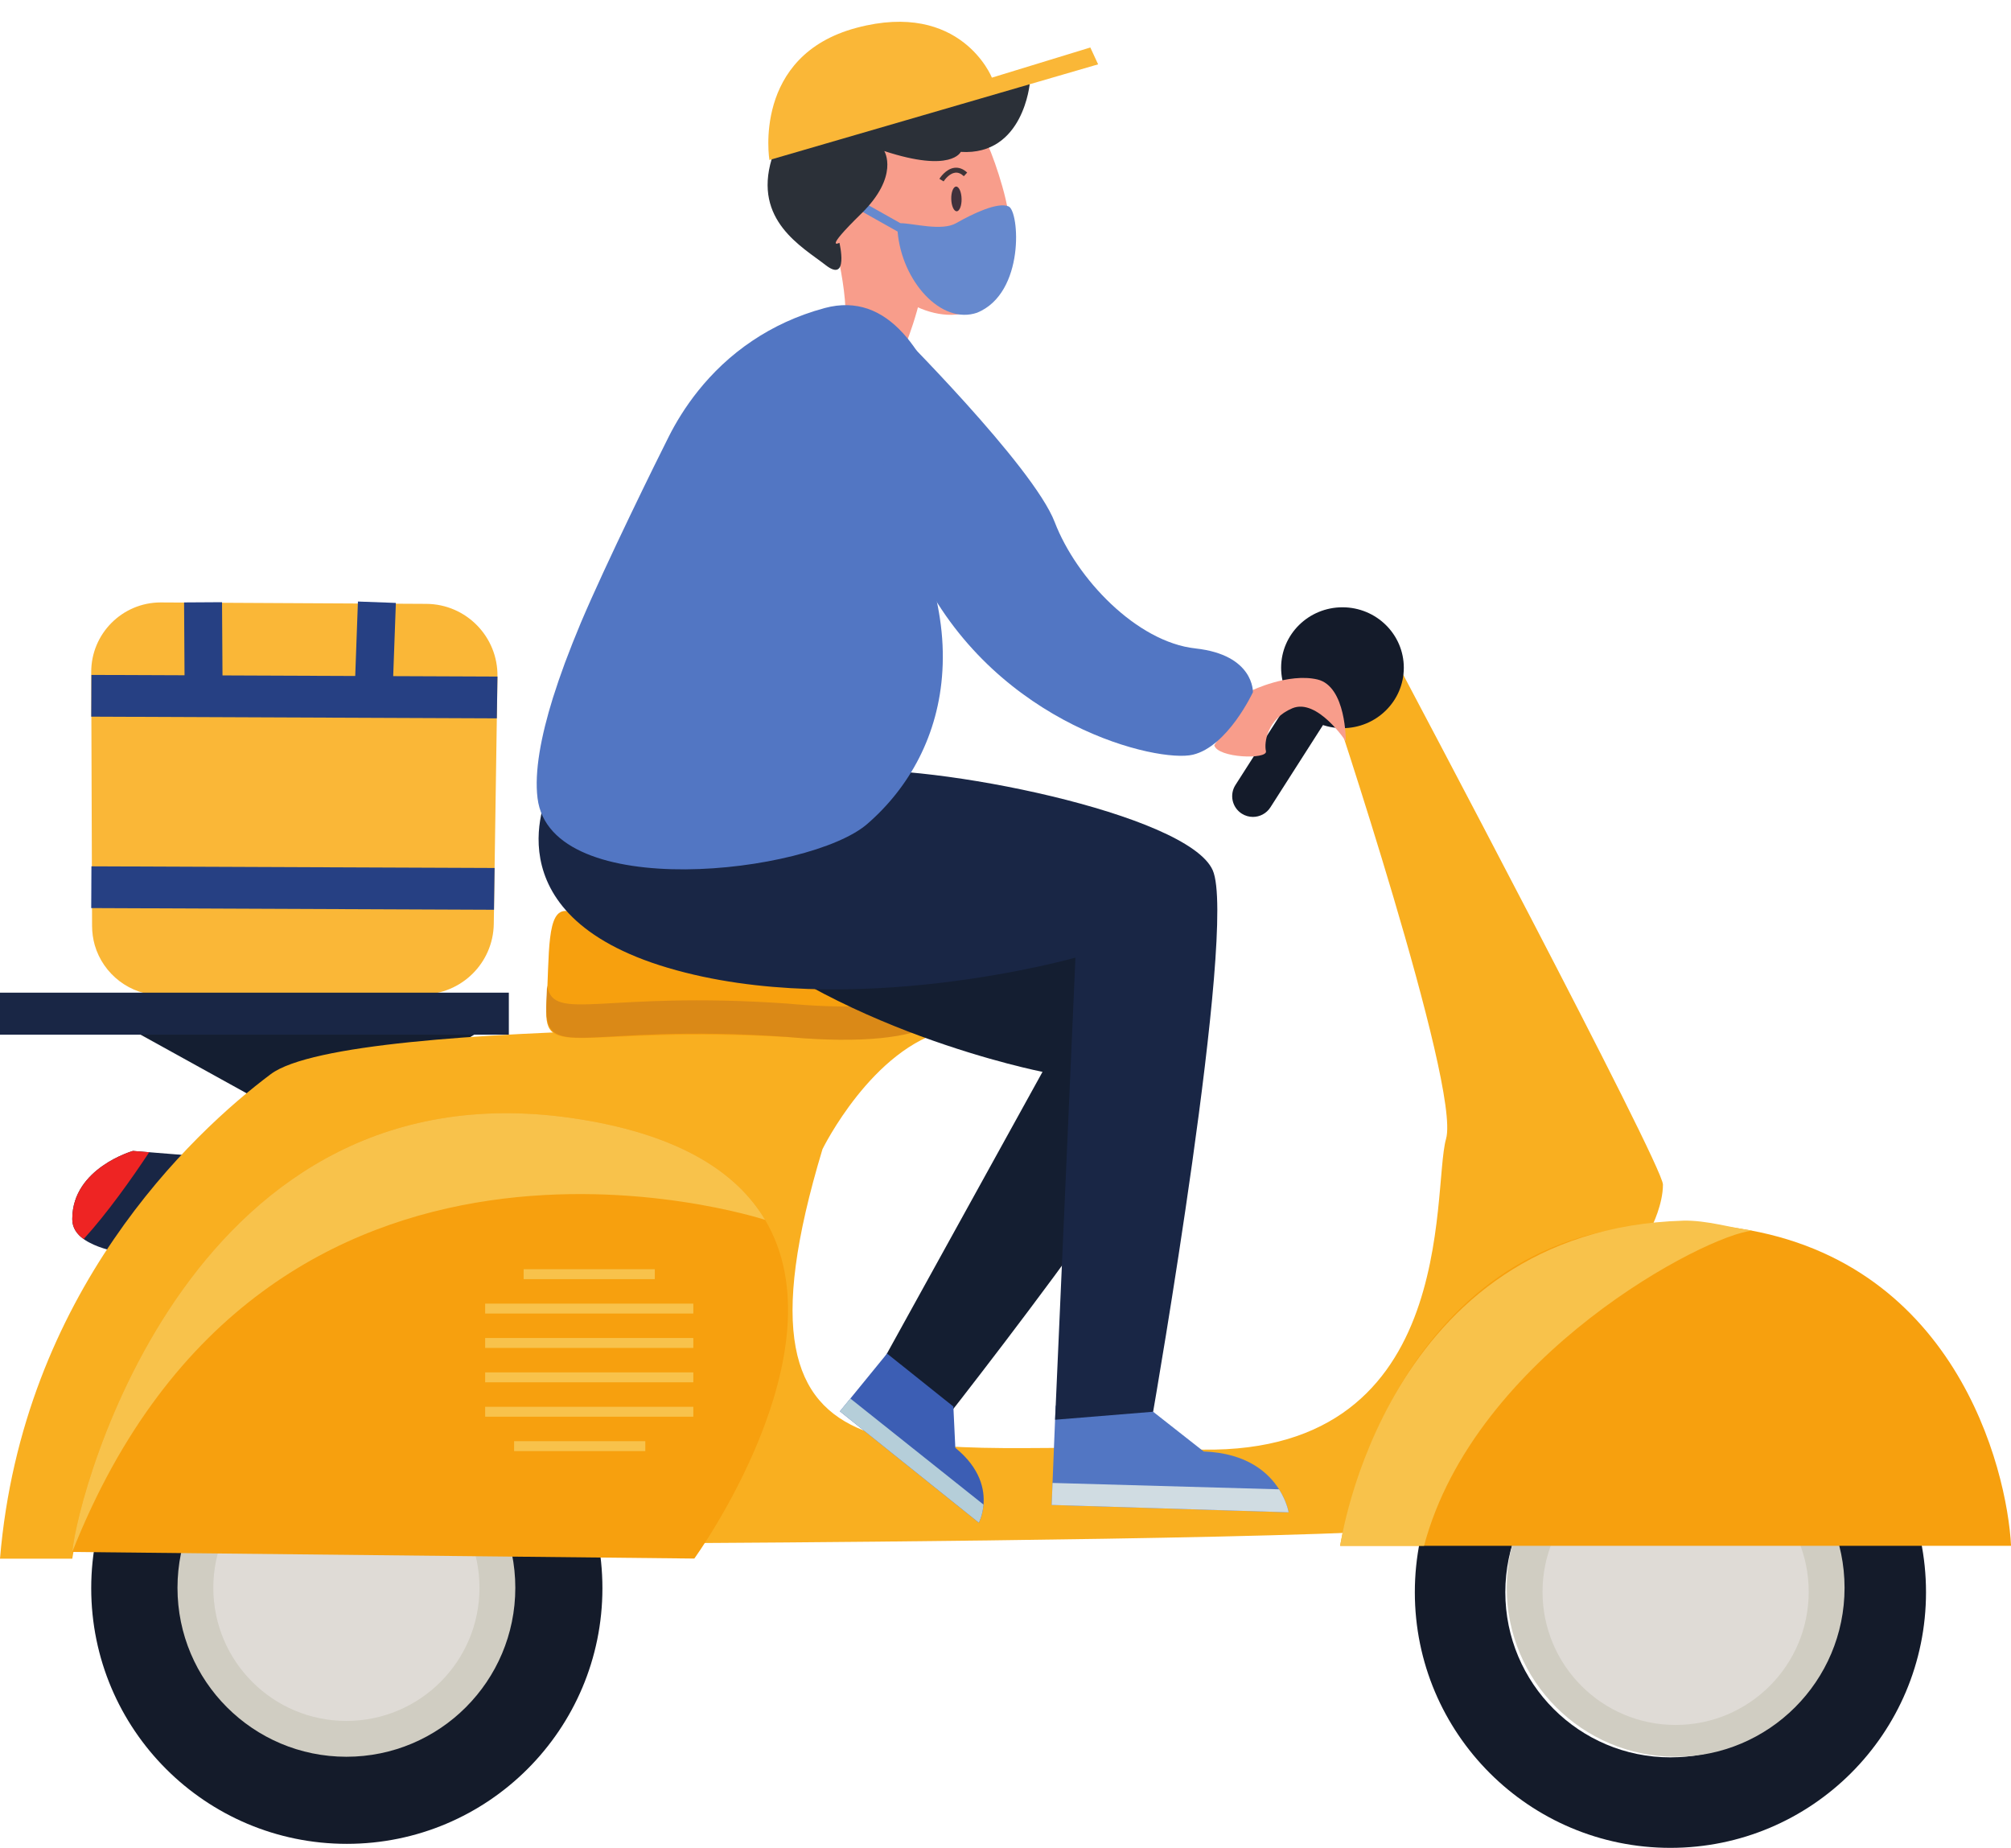
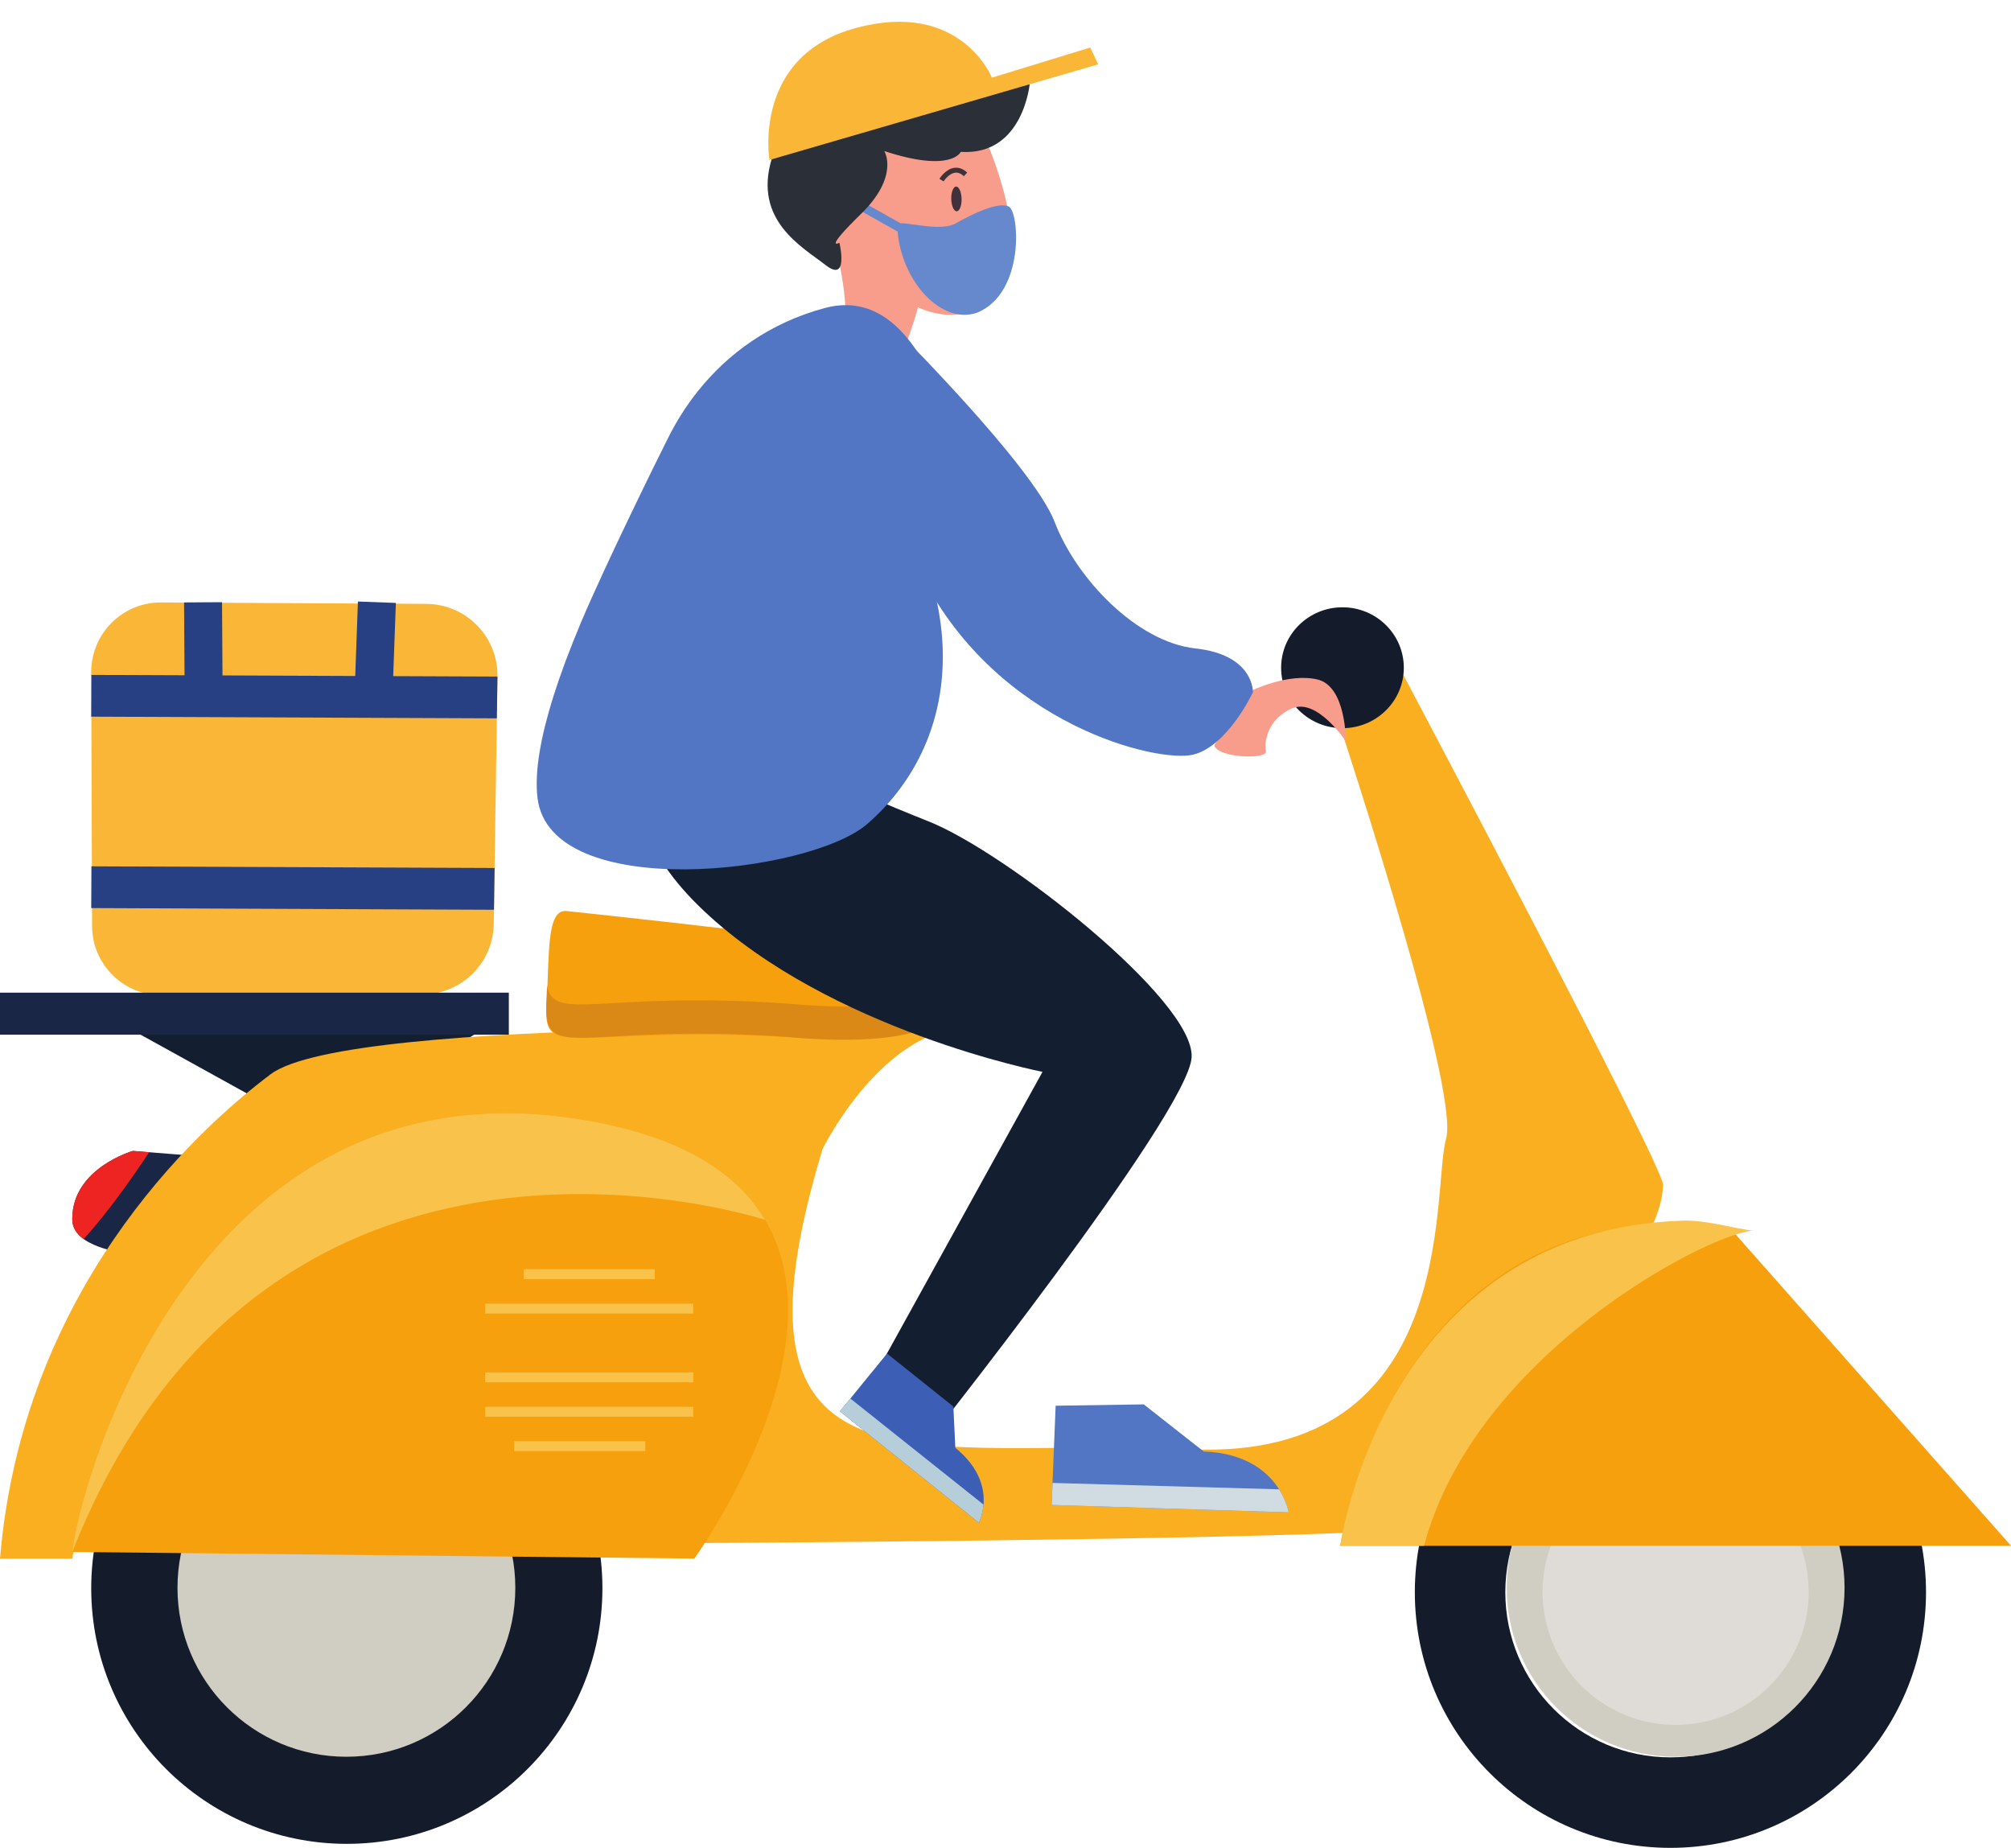
<svg xmlns="http://www.w3.org/2000/svg" height="373.3" preserveAspectRatio="xMidYMid meet" version="1.0" viewBox="0.0 -4.4 406.3 373.3" width="406.3" zoomAndPan="magnify">
  <defs>
    <clipPath id="a">
      <path d="M 18 264 L 122 264 L 122 368.879 L 18 368.879 Z M 18 264" />
    </clipPath>
    <clipPath id="b">
      <path d="M 285 265 L 390 265 L 390 368.879 L 285 368.879 Z M 285 265" />
    </clipPath>
    <clipPath id="c">
      <path d="M 270 242 L 406.309 242 L 406.309 308 L 270 308 Z M 270 242" />
    </clipPath>
  </defs>
  <g>
    <g>
      <path d="M 53.074 230.195 L 49.52 249.414 C 49.52 249.414 26.844 251.34 18.051 246.602 C 17.77 246.461 17.508 246.301 17.258 246.141 C 17.137 246.062 17.02 245.98 16.906 245.902 C 16.188 245.391 15.625 244.82 15.234 244.168 C 14.836 243.516 14.613 242.785 14.605 241.977 L 14.605 241.723 C 14.676 231.539 26.863 228.094 26.863 228.094 L 30.148 228.355 L 30.387 228.375 L 31.711 228.484 L 53.074 230.195" fill="#192645" />
    </g>
    <g>
      <path d="M 20.73 200.371 L 63.699 224.121 L 101.254 201.293 Z M 20.73 200.371" fill="#141e31" />
    </g>
    <g>
      <path d="M 86.133 117.586 C 94.176 117.629 100.633 124.227 100.508 132.27 L 100.379 140.711 L 99.926 170.938 L 99.805 179.379 L 99.762 182.258 C 99.637 190.133 93.23 196.457 85.355 196.484 L 32.684 196.656 C 26.273 196.676 20.844 192.391 19.141 186.52 C 18.801 185.301 18.609 184.008 18.602 182.664 L 18.59 179.039 L 18.59 178.059 L 18.562 170.605 L 18.461 140.371 L 18.453 136.164 L 18.453 135.742 L 18.43 131.379 C 18.41 123.625 24.68 117.324 32.422 117.297 L 86.133 117.586" fill="#fab737" />
    </g>
    <g>
      <path d="M 100.508 132.27 L 100.457 135.582 L 100.379 140.711 L 18.461 140.371 L 18.43 140.371 L 18.453 136.164 L 18.453 135.742 L 18.473 131.938 L 100.508 132.27" fill="#264083" />
    </g>
    <g>
      <path d="M 99.926 170.938 L 99.805 179.379 L 18.59 179.039 L 18.43 179.039 L 18.453 174.832 L 18.453 174.41 L 18.473 170.605 L 18.562 170.605 L 99.926 170.938" fill="#264083" />
    </g>
    <g>
      <path d="M 44.953 132.184 L 37.285 132.23 L 37.191 117.293 L 44.859 117.246 L 44.953 132.184" fill="#264083" />
    </g>
    <g>
      <path d="M 79.422 132.734 L 71.758 132.453 L 72.316 117.113 L 79.98 117.395 L 79.422 132.734" fill="#264083" />
    </g>
    <g>
      <path d="M 191.621 203.633 C 191.621 203.633 70.742 200.582 54.715 212.578 C 38.684 224.578 4.488 256.785 0 310.461 L 14.605 310.461 C 14.605 310.461 29.066 215.105 111.137 222.684 C 193.211 230.262 141.273 307.305 141.273 307.305 C 141.273 307.305 249.707 306.742 281.516 304.777 C 281.516 304.777 301.066 250.238 333.766 243.293 C 333.766 243.293 335.98 238.891 335.98 234.895 C 335.98 230.895 282.762 130.484 282.762 130.484 L 268.656 135.961 C 268.656 135.961 295.156 215.105 292.164 225.633 C 289.176 236.156 295.156 290.887 240.445 288.359 C 185.73 285.832 144.051 300.988 166.176 227.734 C 166.176 227.734 176.23 207.211 191.621 203.633" fill="#f9af20" />
    </g>
    <g>
      <path d="M 114.539 179.641 C 114.539 179.641 180.52 186.562 188.52 189.215 C 196.516 191.863 201.379 208.32 159.742 205.137 C 117.055 202.688 109.762 209.977 110.402 199.043 C 111.039 188.109 110.363 179.137 114.539 179.641" fill="#f7a00e" />
    </g>
    <g>
      <path d="M 158.957 198.32 C 121.719 195.727 111.852 202.277 110.527 194.691 C 110.492 195.699 110.449 196.727 110.398 197.773 C 109.77 210.844 116.949 202.129 158.957 205.059 C 190.012 207.941 196.199 199.574 193.258 192.895 C 191.883 196.969 180.508 200.324 158.957 198.32" fill="#da8917" />
    </g>
    <g>
      <path d="M 102.805 204.613 L 0 204.613 L 0 196.125 L 102.805 196.125 L 102.805 204.613" fill="#192645" />
    </g>
    <g clip-path="url(#a)">
      <path d="M 103.426 316.43 C 103.426 298.008 88.492 283.074 70.07 283.074 C 51.648 283.074 36.715 298.008 36.715 316.43 C 36.715 334.852 51.648 349.785 70.07 349.785 C 88.492 349.785 103.426 334.852 103.426 316.43 Z M 70.07 264.789 C 98.59 264.789 121.711 287.91 121.711 316.43 C 121.711 344.949 98.59 368.07 70.07 368.07 C 41.551 368.07 18.43 344.949 18.43 316.43 C 18.43 287.91 41.551 264.789 70.07 264.789" fill="#141b2a" />
    </g>
    <g>
      <path d="M 104.113 316.348 C 104.113 335.195 88.836 350.477 69.984 350.477 C 51.137 350.477 35.859 335.195 35.859 316.348 C 35.859 297.5 51.137 282.223 69.984 282.223 C 88.836 282.223 104.113 297.5 104.113 316.348" fill="#d0cdc2" />
    </g>
    <g>
-       <path d="M 96.875 316.348 C 96.875 331.199 84.836 343.238 69.984 343.238 C 55.137 343.238 43.098 331.199 43.098 316.348 C 43.098 301.5 55.137 289.461 69.984 289.461 C 84.836 289.461 96.875 301.5 96.875 316.348" fill="#dfdbd6" />
-     </g>
+       </g>
    <g>
      <path d="M 140.277 310.438 L 14.602 309.105 C 15.746 296.828 38.828 209.121 117.203 221.707 C 137.609 224.988 148.949 232.57 154.57 242 C 154.57 242.008 154.578 242.016 154.578 242.023 C 170.508 268.809 140.277 310.438 140.277 310.438" fill="#f7a00e" />
    </g>
    <g>
      <path d="M 154.57 242 L 154.57 242.016 C 153.336 241.613 53.965 209.652 14.602 309.105 C 15.746 296.828 38.828 209.121 117.203 221.707 C 137.609 224.988 148.949 232.57 154.57 242" fill="#f8c24b" />
    </g>
    <g>
      <path d="M 132.297 253.996 L 105.797 253.996 L 105.797 251.992 L 132.297 251.992 L 132.297 253.996" fill="#f8c24b" />
    </g>
    <g>
      <path d="M 130.375 288.73 L 103.871 288.73 L 103.871 286.727 L 130.375 286.727 L 130.375 288.73" fill="#f8c24b" />
    </g>
    <g>
      <path d="M 140.074 260.941 L 98.02 260.941 L 98.02 258.941 L 140.074 258.941 L 140.074 260.941" fill="#f8c24b" />
    </g>
    <g>
-       <path d="M 140.074 267.891 L 98.02 267.891 L 98.02 265.887 L 140.074 265.887 L 140.074 267.891" fill="#f8c24b" />
-     </g>
+       </g>
    <g>
      <path d="M 140.074 274.836 L 98.02 274.836 L 98.02 272.832 L 140.074 272.832 L 140.074 274.836" fill="#f8c24b" />
    </g>
    <g>
      <path d="M 140.074 281.781 L 98.02 281.781 L 98.02 279.781 L 140.074 279.781 L 140.074 281.781" fill="#f8c24b" />
    </g>
    <g>
      <path d="M 30.148 228.355 C 26.594 233.723 21.676 240.66 16.906 245.902 C 16.188 245.391 15.625 244.82 15.234 244.168 C 14.836 243.516 14.613 242.785 14.605 241.977 L 14.605 241.723 C 14.676 231.539 26.863 228.094 26.863 228.094 L 30.148 228.355" fill="#ee2423" />
    </g>
    <g>
-       <path d="M 253.137 160.621 C 252.363 160.621 251.582 160.406 250.883 159.961 C 248.934 158.715 248.363 156.125 249.609 154.176 L 270.461 121.559 C 271.707 119.605 274.297 119.035 276.246 120.285 C 278.195 121.527 278.766 124.121 277.52 126.07 L 256.672 158.688 C 255.871 159.938 254.516 160.621 253.137 160.621" fill="#141b2a" />
-     </g>
+       </g>
    <g>
      <path d="M 283.625 130.484 C 283.625 137.23 278.074 142.695 271.23 142.695 C 264.383 142.695 258.836 137.23 258.836 130.484 C 258.836 123.742 264.383 118.277 271.23 118.277 C 278.074 118.277 283.625 123.742 283.625 130.484" fill="#141b2a" />
    </g>
    <g clip-path="url(#b)">
      <path d="M 370.844 317.242 C 370.844 298.82 355.91 283.887 337.488 283.887 C 319.066 283.887 304.133 298.82 304.133 317.242 C 304.133 335.664 319.066 350.598 337.488 350.598 C 355.91 350.598 370.844 335.664 370.844 317.242 Z M 337.488 265.602 C 366.008 265.602 389.129 288.723 389.129 317.242 C 389.129 345.762 366.008 368.879 337.488 368.879 C 308.969 368.879 285.852 345.762 285.852 317.242 C 285.852 288.723 308.969 265.602 337.488 265.602" fill="#141b2a" />
    </g>
    <g>
      <path d="M 372.672 316.348 C 372.672 335.195 357.391 350.477 338.543 350.477 C 319.695 350.477 304.414 335.195 304.414 316.348 C 304.414 297.5 319.695 282.223 338.543 282.223 C 357.391 282.223 372.672 297.5 372.672 316.348" fill="#d0cdc2" />
    </g>
    <g>
      <path d="M 365.43 317.16 C 365.43 332.012 353.391 344.051 338.543 344.051 C 323.691 344.051 311.652 332.012 311.652 317.16 C 311.652 302.312 323.691 290.273 338.543 290.273 C 353.391 290.273 365.43 302.312 365.43 317.16" fill="#dfdbd6" />
    </g>
    <g clip-path="url(#c)">
-       <path d="M 406.312 307.863 L 270.77 307.863 C 270.77 307.863 280.516 244.164 336.773 242.863 C 341.238 242.762 345.43 242.977 349.352 243.477 C 394.918 249.176 405.5 292.195 406.312 307.863" fill="#f7a00e" />
+       <path d="M 406.312 307.863 L 270.77 307.863 C 270.77 307.863 280.516 244.164 336.773 242.863 C 341.238 242.762 345.43 242.977 349.352 243.477 " fill="#f7a00e" />
    </g>
    <g>
      <path d="M 354.055 244.199 C 344.742 244.992 297.988 269.316 287.711 307.863 L 270.77 307.863 C 270.77 307.863 279.699 243.969 340.109 242.18 C 344.809 242.07 349.926 243.664 354.055 244.199" fill="#f8c24b" />
    </g>
    <g>
      <path d="M 167.586 40.457 C 167.586 40.457 171.957 55.273 170.578 62.672 L 182.969 65.219 C 182.969 65.219 187.922 53.039 186.504 47.094 C 185.086 41.145 167.586 40.457 167.586 40.457" fill="#f89d8b" />
    </g>
    <g>
      <path d="M 202.5 33.234 C 206.629 47.672 203.301 57.035 194.711 58.922 C 186.121 60.809 174.453 52.895 171.625 40.008 C 168.797 27.121 175.875 14.141 184.465 12.254 C 193.059 10.367 198.871 20.547 202.5 33.234" fill="#f89d8b" />
    </g>
    <g>
      <path d="M 203.785 37.301 C 201.617 36.336 196.551 38.75 193.176 40.68 C 190.254 42.352 184.531 40.699 181.914 40.684 L 174.535 36.535 L 173.676 38.062 L 181.352 42.379 C 182.184 52.34 190.121 61.277 197.426 58.766 C 207.145 54.773 205.957 38.266 203.785 37.301" fill="#6689ce" />
    </g>
    <g>
      <path d="M 169.598 44.648 C 169.598 44.648 171.555 52.848 166.82 49.16 C 162.09 45.473 152.152 40.137 155.922 27.684 C 159.695 15.227 171.758 13.312 178.832 10.664 C 185.902 8.016 190.602 15.48 194.25 14.609 C 197.895 13.742 208.066 12.344 208.066 12.344 C 208.066 12.344 206.828 27.102 194.113 26.281 C 194.113 26.281 192.246 30.578 178.66 26.113 C 178.66 26.113 181.789 31.145 173.98 38.785 C 166.172 46.426 169.598 44.648 169.598 44.648" fill="#2b3038" />
    </g>
    <g>
      <path d="M 155.453 27.918 L 221.863 8.598 L 220.289 5.195 L 200.402 11.285 C 200.402 11.285 194.18 -4.414 173.051 1.219 C 151.914 6.848 155.453 27.918 155.453 27.918" fill="#fab737" />
    </g>
    <g>
      <path d="M 137.395 140.086 C 137.395 140.086 116.504 155.297 142.133 179.531 C 167.758 203.762 210.629 212.121 210.629 212.121 L 171.961 282.129 L 185.633 289.105 C 185.633 289.105 240.117 220.664 240.754 209.176 C 241.387 197.688 203.172 167.688 187.609 161.527 C 172.047 155.367 137.395 140.086 137.395 140.086" fill="#141e31" />
    </g>
    <g>
      <path d="M 194.277 35.758 C 194.312 37.137 193.871 38.266 193.297 38.277 C 192.719 38.293 192.227 37.188 192.191 35.809 C 192.156 34.434 192.598 33.305 193.176 33.289 C 193.75 33.277 194.246 34.383 194.277 35.758" fill="#41313c" />
    </g>
    <g>
      <path d="M 190.645 32.246 L 189.797 31.723 C 189.844 31.641 191.031 29.742 192.809 29.5 C 193.715 29.383 194.594 29.699 195.41 30.461 L 194.734 31.195 C 194.137 30.637 193.551 30.406 192.941 30.492 C 191.852 30.641 190.914 31.809 190.645 32.246" fill="#3e3438" />
    </g>
    <g>
      <path d="M 197.77 303.195 L 169.691 280.699 L 171.805 278.113 L 179.219 269.027 L 192.617 279.73 L 193.012 288.07 C 198.129 292.219 198.953 296.57 198.707 299.535 C 198.531 301.75 197.77 303.195 197.77 303.195" fill="#3c5eb4" />
    </g>
    <g>
      <path d="M 197.77 303.195 L 169.691 280.699 L 171.805 278.113 L 198.707 299.535 C 198.531 301.75 197.77 303.195 197.77 303.195" fill="#b5ced9" />
    </g>
    <g>
      <path d="M 260.352 301.098 L 212.477 299.609 L 212.652 295.164 L 213.281 279.566 L 231.082 279.293 L 243.191 288.809 C 251.953 289.133 256.312 293.105 258.422 296.453 C 260.008 298.957 260.352 301.098 260.352 301.098" fill="#5276c3" />
    </g>
    <g>
      <path d="M 260.352 301.098 L 212.477 299.609 L 212.652 295.164 L 258.422 296.453 C 260.008 298.957 260.352 301.098 260.352 301.098" fill="#d0dce2" />
    </g>
    <g>
      <path d="M 245.328 146.133 L 252.855 135.105 C 252.855 135.105 260.301 131.484 266.164 132.855 C 272.027 134.227 271.906 145.332 271.906 145.332 C 271.906 145.332 266.125 136.559 261.09 138.68 C 256.059 140.805 255.352 145.586 255.77 147.336 C 256.188 149.078 245.953 148.75 245.328 146.133" fill="#f89d8b" />
    </g>
    <g>
-       <path d="M 110.965 155.215 C 110.965 155.215 98.191 180.207 134.922 191.102 C 171.645 201.996 217.281 189.047 217.281 189.047 L 213.168 282.398 L 232.977 280.781 C 232.977 280.781 250.047 182.844 245.02 171.402 C 239.996 159.961 188.242 149.66 170.141 151.332 C 152.035 153.008 110.965 155.215 110.965 155.215" fill="#192645" />
-     </g>
+       </g>
    <g>
      <path d="M 198.312 116.734 L 187.91 112.762 C 188.359 113.715 188.723 114.699 188.965 115.715 C 189.352 117.332 189.656 118.926 189.891 120.492 C 190.453 124.176 190.605 127.719 190.402 131.098 C 189.656 144.07 183.703 154.711 175.199 162.062 C 163.547 172.152 111.199 178.129 108.602 156.816 C 107.941 151.469 109.305 144.32 111.703 136.598 C 112.438 134.281 113.25 131.902 114.133 129.516 C 115.137 126.824 116.219 124.113 117.34 121.43 C 122.395 109.477 132.871 88.23 135.117 83.801 C 136.5 81.051 138.441 77.809 141.066 74.531 C 143.887 71.016 147.504 67.438 152.098 64.379 C 156.145 61.672 160.941 59.363 166.613 57.828 C 173.102 56.082 178.281 58.359 182.414 62.879 C 184.473 65.105 186.262 67.895 187.824 71.02 C 196.652 88.59 198.312 116.734 198.312 116.734" fill="#5276c3" />
    </g>
    <g>
      <path d="M 180.52 61.66 C 180.52 61.66 208.73 89.703 213.098 101.082 C 217.465 112.461 229.633 125.289 241.531 126.59 C 253.434 127.891 253.137 135.438 253.137 135.438 C 253.137 135.438 248.062 146.375 241.012 148.055 C 233.965 149.738 201.809 142.27 186.316 112.02 C 170.824 81.77 180.52 61.66 180.52 61.66" fill="#5276c3" />
    </g>
  </g>
</svg>